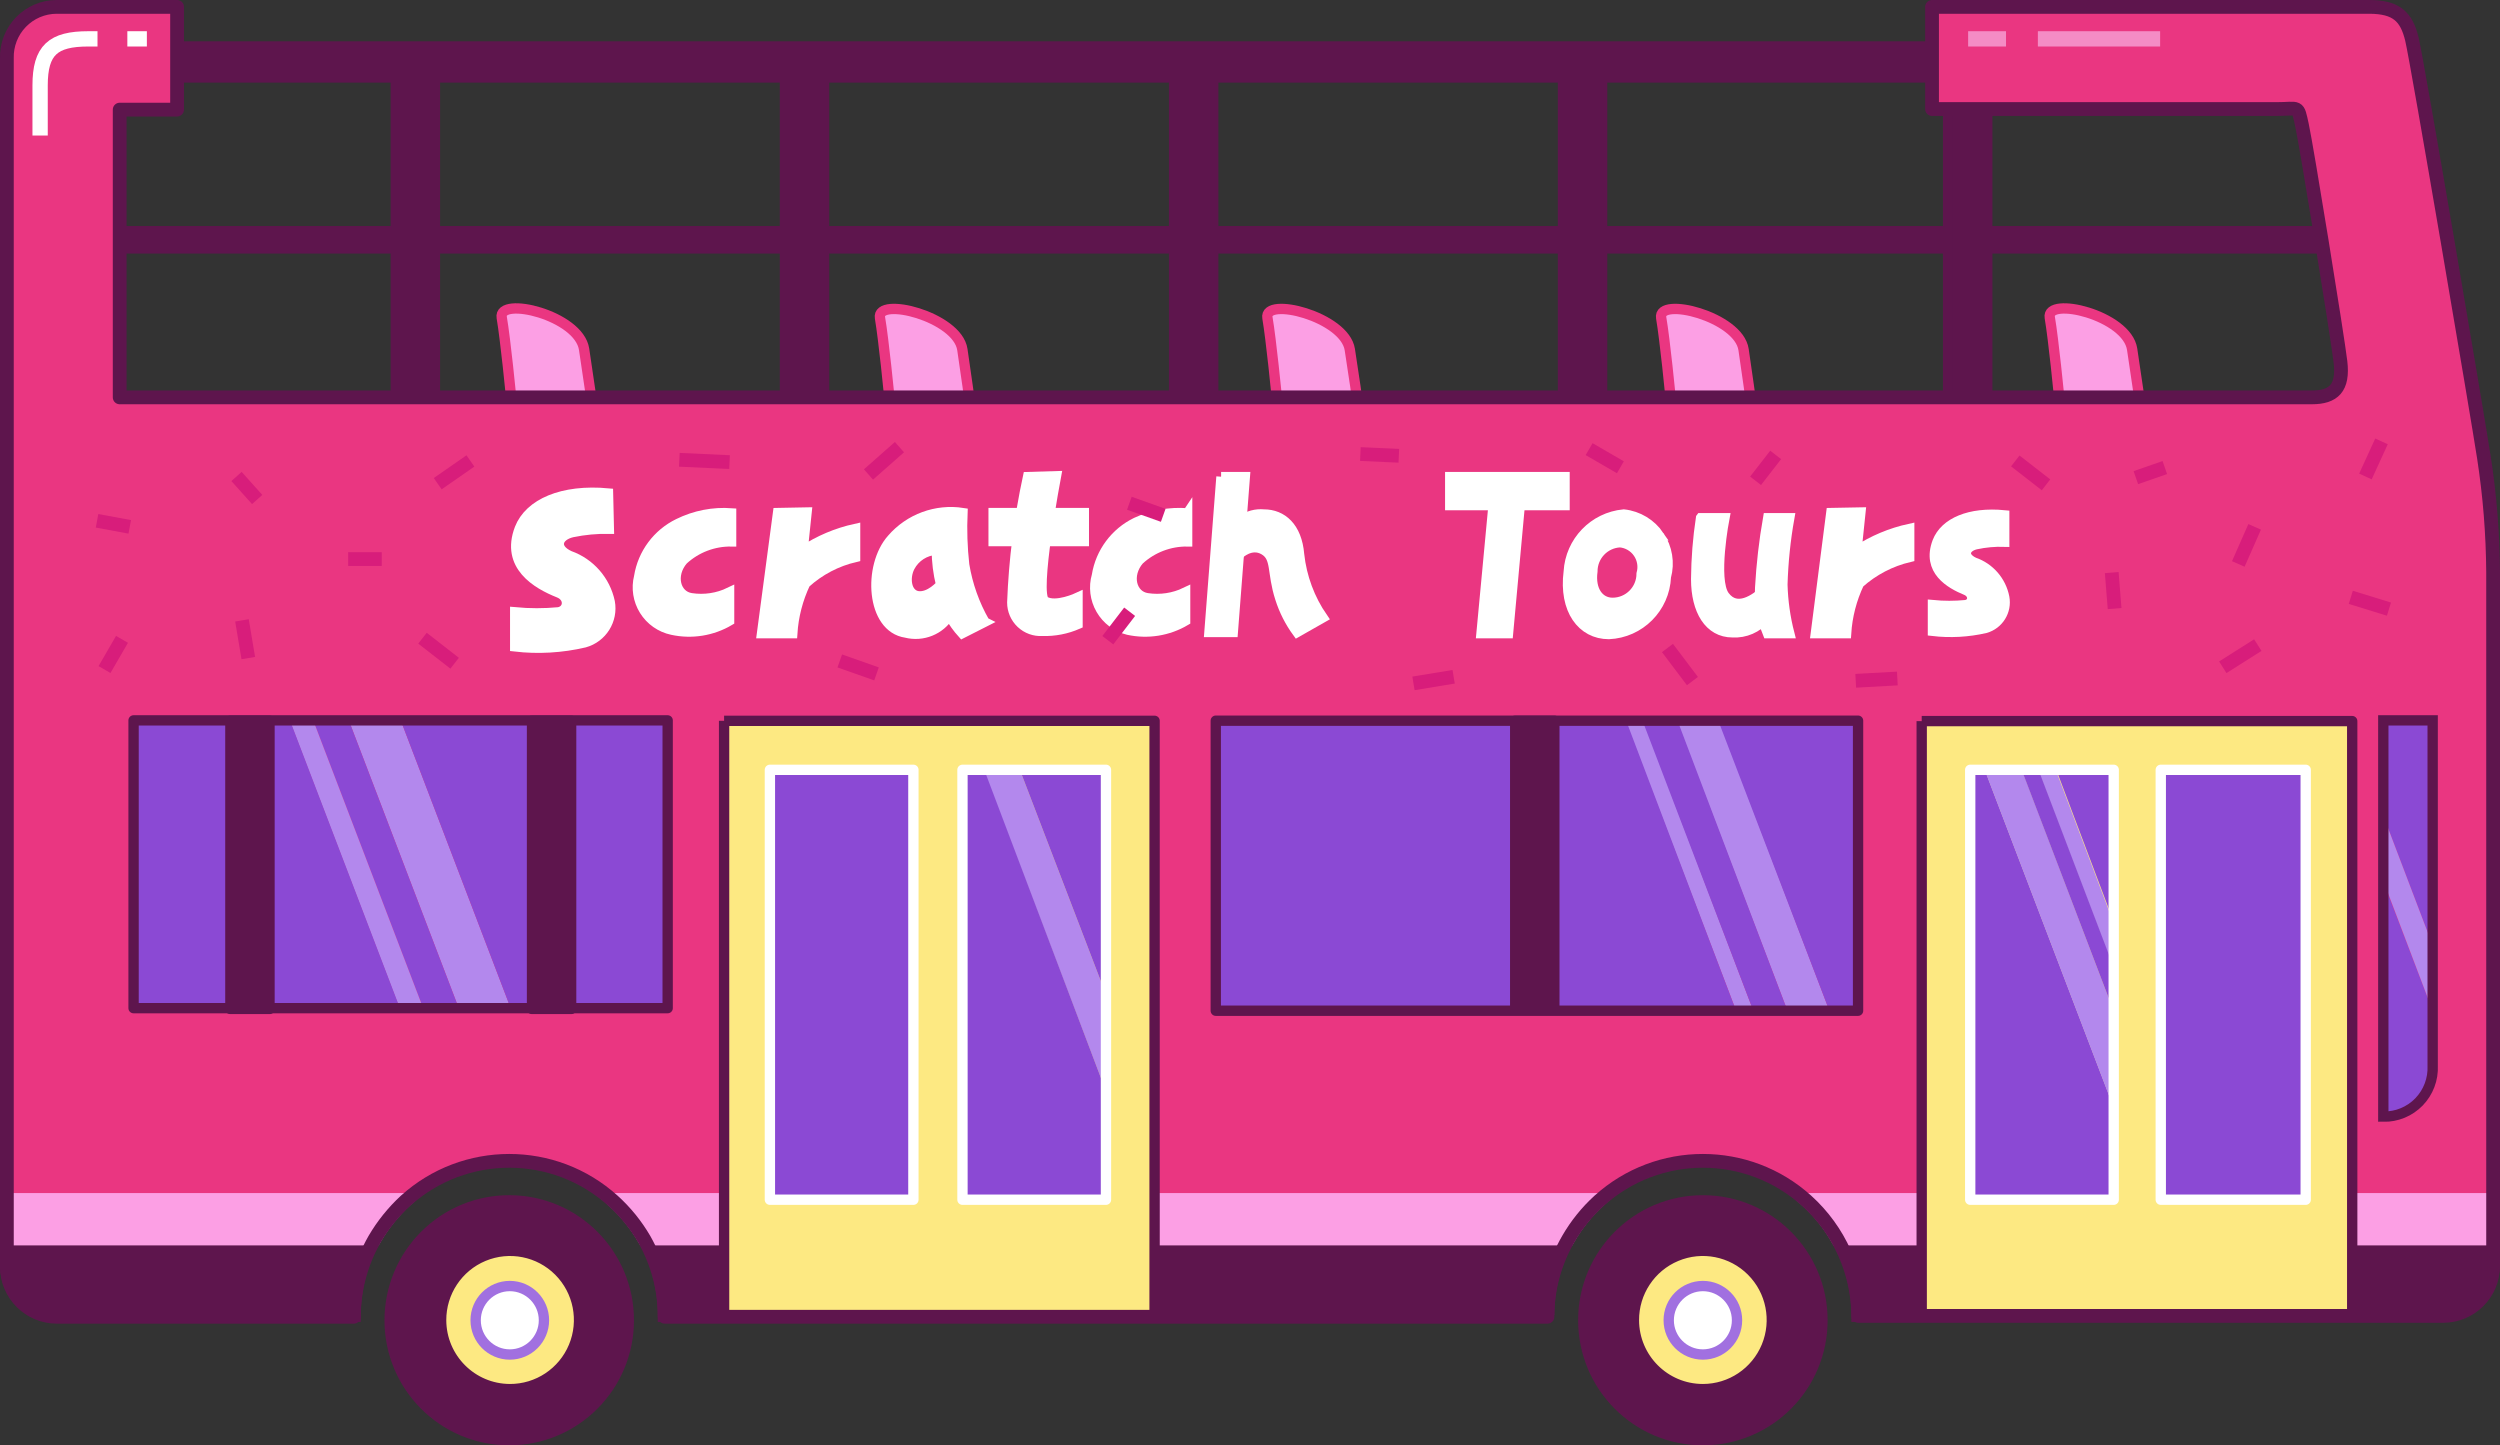
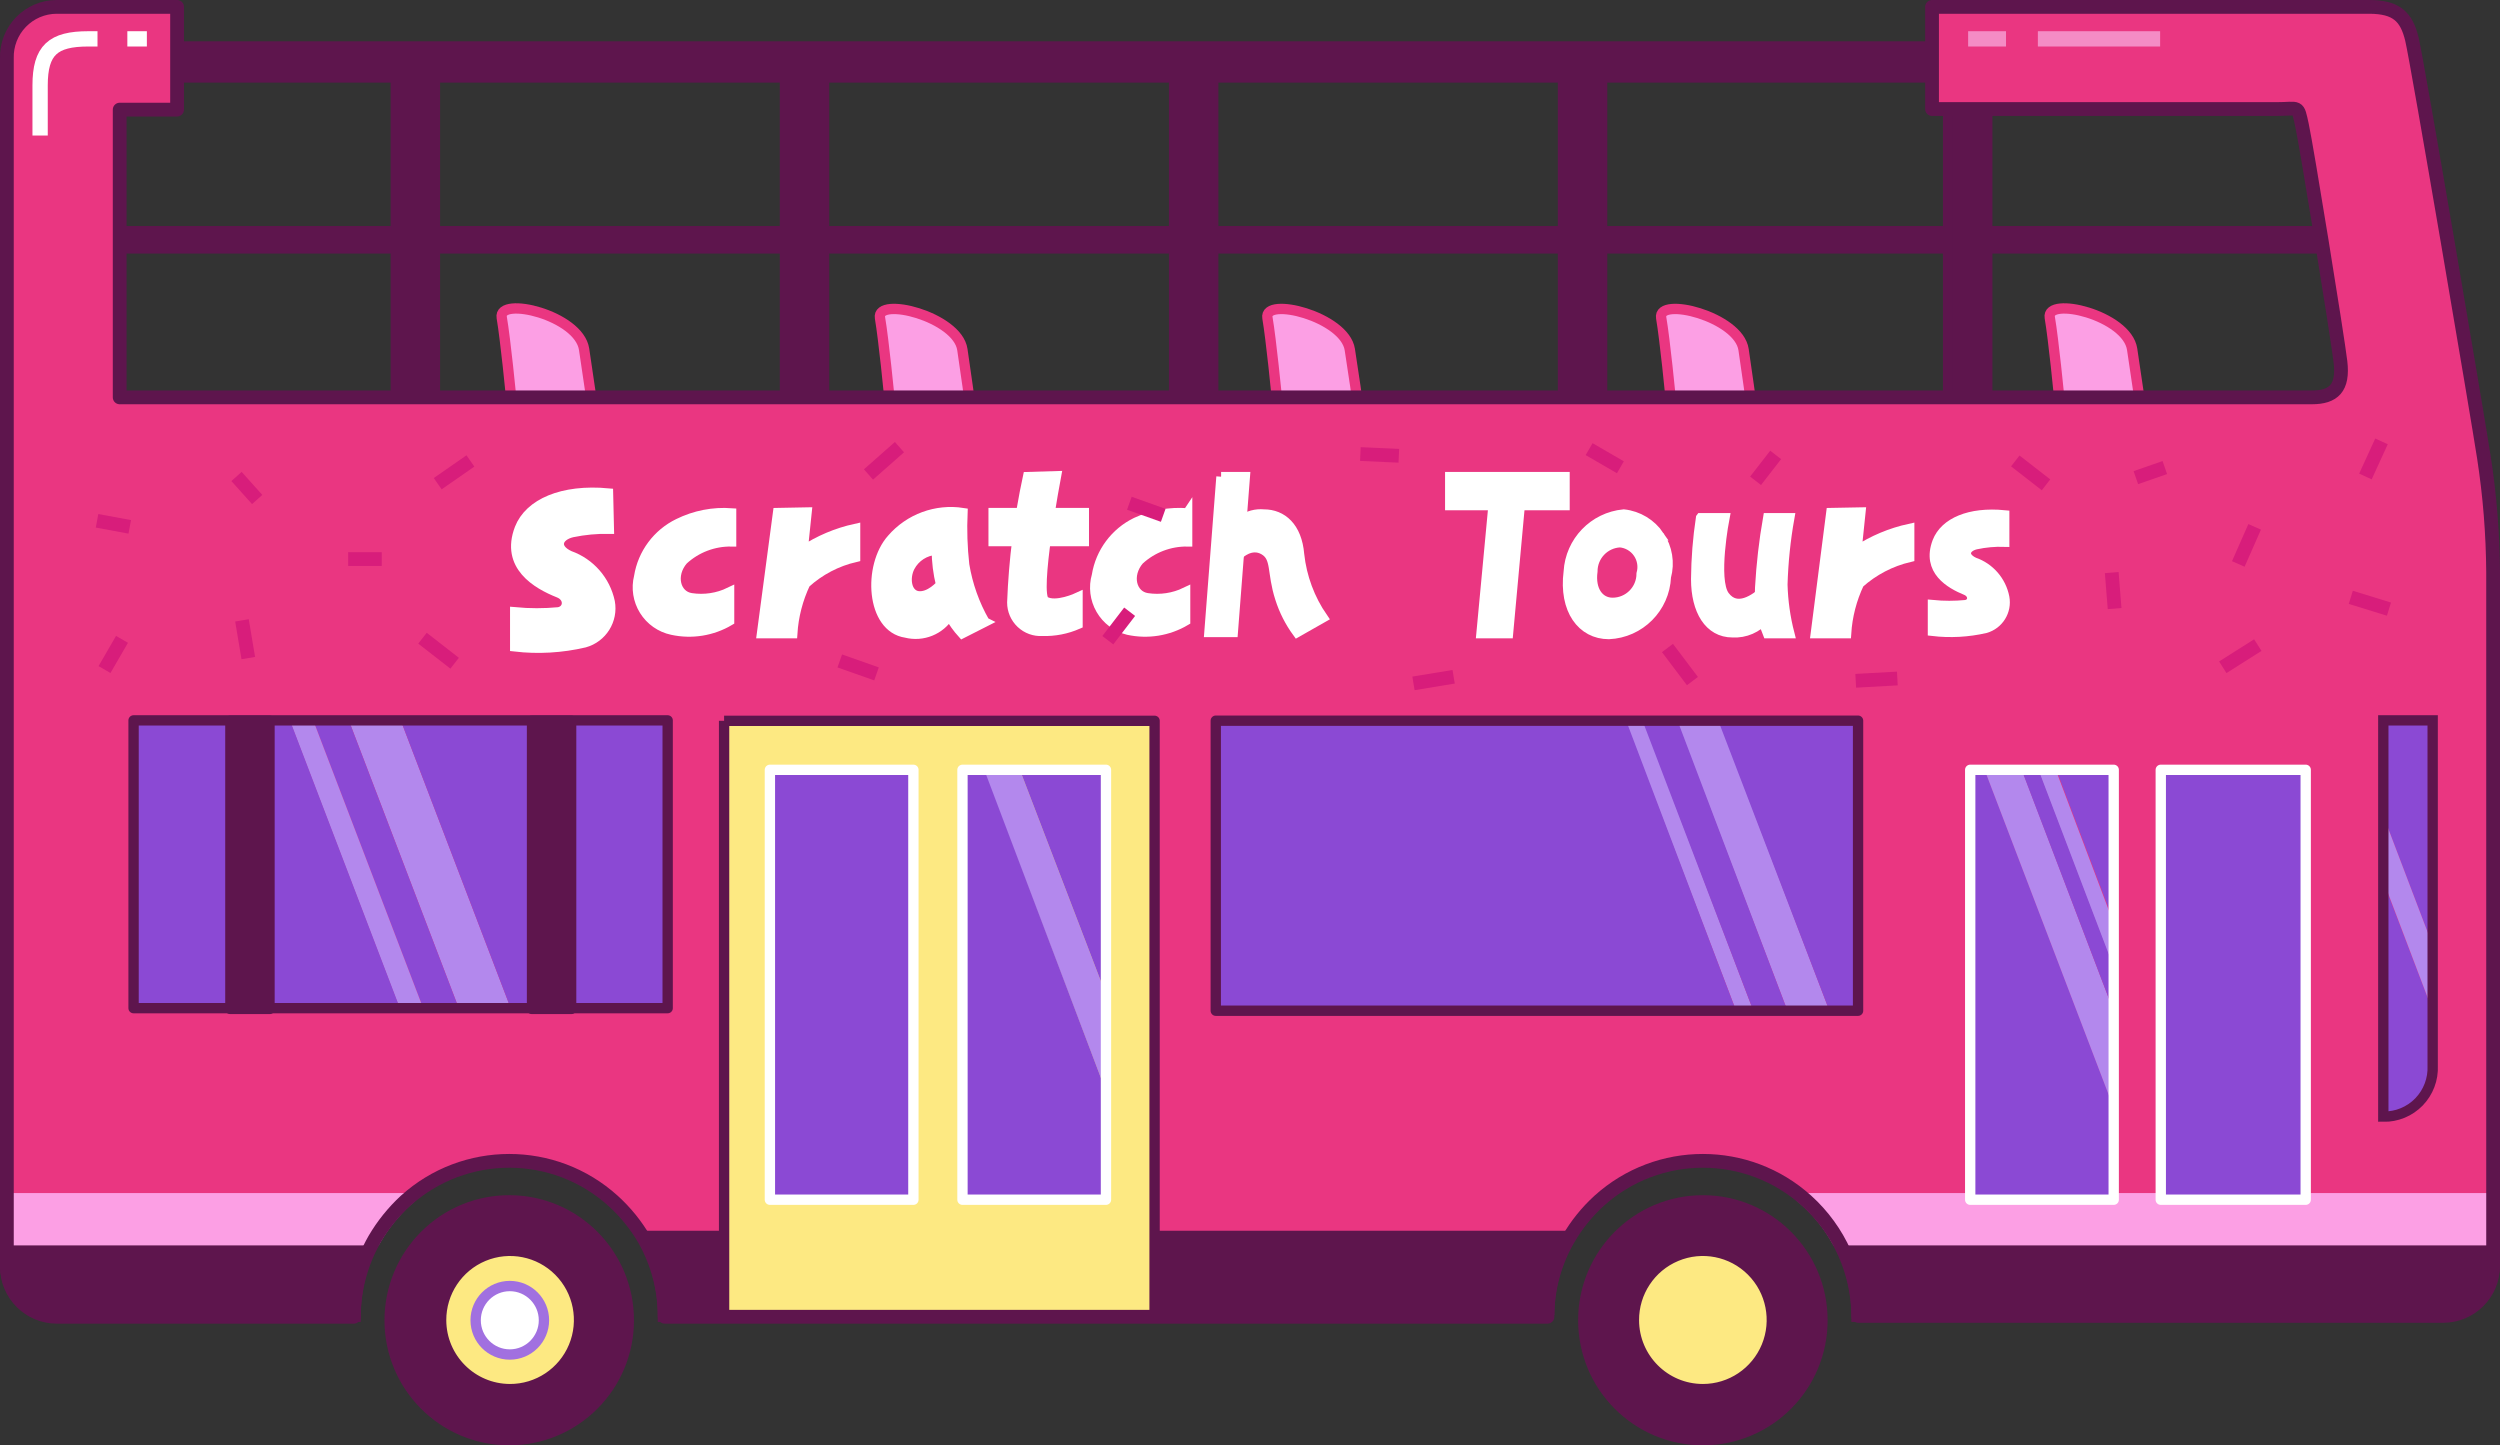
<svg xmlns="http://www.w3.org/2000/svg" version="1.1" width="218.222" height="126.162" viewBox="0,0,218.222,126.162">
  <rect x="0" y="0" width="218.222" height="126.162" fill="#333333" stroke="none" />
  <g transform="translate(-133.268,-113.4)">
    <g data-paper-data="{&quot;isPaintingLayer&quot;:true}" fill="none" fill-rule="nonzero" stroke="none" stroke-width="none" stroke-linecap="none" stroke-linejoin="none" stroke-miterlimit="10" stroke-dasharray="" stroke-dashoffset="0" font-family="none" font-weight="none" font-size="none" text-anchor="none" style="mix-blend-mode: normal">
      <g data-paper-data="{&quot;index&quot;:null}" id="Seats" fill="#fc9fe4" stroke="#ea3681" stroke-width="0.902" stroke-linecap="butt" stroke-linejoin="miter">
        <path d="M313.017,148.107c0,0 -0.501,-5.099 -0.826,-6.983c-0.326,-1.884 6.739,-0.226 7.189,2.763l0.627,4.245z" id="Path" />
        <path d="M279.098,148.132c0,0 -0.501,-5.098 -0.827,-6.982c-0.325,-1.884 6.764,-0.126 7.19,2.763c0.426,2.889 0.601,4.219 0.601,4.219z" id="Path" />
        <path d="M244.727,148.132c0,0 -0.501,-5.098 -0.826,-6.982c-0.325,-1.884 6.739,-0.126 7.19,2.763c0.451,2.889 0.626,4.219 0.626,4.219z" id="Path" />
        <path d="M210.907,148.132c0,0 -0.501,-5.098 -0.826,-6.982c-0.325,-1.884 6.764,-0.126 7.19,2.763c0.426,2.889 0.601,4.219 0.601,4.219z" id="Path" />
        <path d="M177.89,148.107c0,0 -0.501,-5.099 -0.826,-6.983c-0.326,-1.884 6.739,-0.226 7.189,2.763l0.627,4.245z" id="Path" />
      </g>
      <g data-paper-data="{&quot;index&quot;:null}" id="Top-Windows" stroke="#5e154d" stroke-linecap="butt" stroke-linejoin="miter">
        <path d="M335.852,134.331h-192.745" id="Path" fill="none" stroke-width="2.405" />
        <path d="M337.68,118.808h-192.744" id="Path" fill="none" stroke-width="3.607" />
        <path d="M306.767,148.12h-3.482v-25.218h3.482z" id="Rectangle" fill="#5e154d" stroke-width="0.835" />
        <path d="M273.149,148.12h-3.482v-29.313h3.482z" id="Rectangle" fill="#5e154d" stroke-width="0.835" />
        <path d="M239.204,148.12h-3.482v-29.313h3.482z" id="Rectangle" fill="#5e154d" stroke-width="0.835" />
        <path d="M205.234,148.12h-3.482v-29.313h3.482z" id="Rectangle" fill="#5e154d" stroke-width="0.835" />
        <path d="M171.265,148.12h-3.482v-29.313h3.482z" id="Rectangle" fill="#5e154d" stroke-width="0.835" />
      </g>
      <path d="M138.203,114.001h10.522v8.967h-5.01v25.118h191.342c1.904,0 2.781,-0.804 2.505,-3.114c-0.276,-2.311 -2.956,-18.839 -3.357,-20.647c-0.401,-1.809 -0.2,-1.407 -2.23,-1.407h-30.061v-8.917h38.153c2.38,0 3.257,0.854 3.733,2.813c0.476,1.959 5.787,33.231 6.287,36.522c0.513,3.325 0.781,6.683 0.802,10.047v60.535c-0.013,2.394 -1.946,4.332 -4.334,4.345h-51.08c-0.033,-3.834 -1.669,-7.479 -4.509,-10.047c-5.146,-4.65 -12.965,-4.65 -18.112,0c-1.07,0.975 -1.983,2.11 -2.706,3.366c-1.188,2.052 -1.81,4.384 -1.804,6.756h-77.058c0.004,-2.369 -0.609,-4.698 -1.778,-6.756c-0.732,-1.257 -1.653,-2.392 -2.731,-3.366c-5.146,-4.65 -12.965,-4.65 -18.112,0c-1.063,0.982 -1.975,2.116 -2.706,3.366c-1.177,2.057 -1.798,4.386 -1.804,6.756h-25.953c-2.388,-0.013 -4.32,-1.951 -4.334,-4.346v-105.496c-0.033,-1.177 0.407,-2.317 1.223,-3.163c0.816,-0.846 1.937,-1.327 3.111,-1.333z" data-paper-data="{&quot;index&quot;:null}" id="Path" fill="#ea3681" stroke="none" stroke-width="0.668" stroke-linecap="butt" stroke-linejoin="miter" />
      <g data-paper-data="{&quot;index&quot;:null}" id="Bergundy-Stripe" fill="#5e154d" stroke="#5e154d" stroke-width="1.202" stroke-linecap="butt" stroke-linejoin="miter">
        <path d="M268.345,228.188h-77.058c0.004,-2.369 -0.609,-4.698 -1.778,-6.757h80.64c-1.188,2.052 -1.81,4.384 -1.804,6.757z" id="Path" />
        <path d="M350.863,223.843c-0.013,2.394 -1.946,4.332 -4.333,4.346h-51.055c0.007,-2.373 -0.616,-4.705 -1.804,-6.757h57.192z" id="Path" />
        <path d="M165.96,221.431c-1.177,2.057 -1.798,4.386 -1.804,6.757h-25.953c-2.388,-0.014 -4.32,-1.951 -4.334,-4.346v-2.512z" id="Path" />
      </g>
      <g data-paper-data="{&quot;index&quot;:null}" id="Pink-Stripe" fill="#fc9fe4" stroke="#fc9fe4" stroke-width="1.202" stroke-linecap="butt" stroke-linejoin="miter">
        <path d="M350.863,221.511h-57.192c-0.715,-1.261 -1.629,-2.398 -2.706,-3.366h59.897z" id="Path" />
-         <path d="M270.149,221.511h-80.64c-0.732,-1.256 -1.653,-2.392 -2.731,-3.366h86.077c-1.07,0.975 -1.983,2.11 -2.706,3.366z" id="Path" />
        <path d="M168.666,218.145c-1.063,0.981 -1.975,2.116 -2.706,3.366h-32.091v-3.366z" id="Path" />
      </g>
      <path d="M196.473,176.319h37.577v51.919h-37.577v-51.919" data-paper-data="{&quot;index&quot;:null}" id="Path" fill="#fde982" stroke="#5e154d" stroke-width="0.902" stroke-linecap="butt" stroke-linejoin="round" />
-       <path d="M301.011,176.344h37.578v51.894h-37.578v-51.894" data-paper-data="{&quot;index&quot;:null}" id="Path" fill="#fde982" stroke="#5e154d" stroke-width="0.902" stroke-linecap="butt" stroke-linejoin="round" />
      <g data-paper-data="{&quot;index&quot;:null}" id="Left-Wheel">
        <path d="M287.074,223.19c1.297,1.301 2.1,3.096 2.1,5.078c0,1.982 -0.803,3.778 -2.1,5.078c-1.297,1.3 -3.088,2.105 -5.064,2.105c-1.977,0 -3.768,-0.805 -5.065,-2.105c-1.297,-1.301 -2.1,-3.096 -2.1,-5.078c0,-1.982 0.802,-3.778 2.1,-5.078c1.297,-1.301 3.088,-2.106 5.065,-2.106c1.976,0 3.768,0.805 5.064,2.106z" id="Oval" fill="#fde982" stroke="none" stroke-width="0.668" stroke-linecap="butt" stroke-linejoin="miter" />
        <path d="M281.91,218.145c5.783,0 10.471,4.701 10.471,10.499c0,5.799 -4.688,10.499 -10.471,10.499c-5.784,0 -10.471,-4.701 -10.471,-10.499c0,-5.798 4.688,-10.499 10.471,-10.499zM281.91,234.623c2.424,0 4.608,-1.466 5.533,-3.712c0.925,-2.246 0.409,-4.83 -1.309,-6.545c-1.718,-1.716 -4.298,-2.223 -6.533,-1.285c-2.237,0.936 -3.689,3.134 -3.679,5.564c0.014,3.305 2.69,5.978 5.987,5.978z" id="Shape" fill="#5e154d" stroke="#5e154d" stroke-width="0.835" stroke-linecap="round" stroke-linejoin="round" />
-         <path d="M284.017,226.532c0.54,0.541 0.874,1.288 0.874,2.113c0,0.824 -0.334,1.572 -0.874,2.113c-0.54,0.541 -1.285,0.876 -2.107,0.876c-0.823,0 -1.568,-0.335 -2.108,-0.876c-0.54,-0.541 -0.874,-1.289 -0.874,-2.113c0,-0.825 0.334,-1.572 0.874,-2.113c0.54,-0.541 1.285,-0.876 2.108,-0.876c0.822,0 1.567,0.335 2.107,0.876z" id="Oval" fill="#ffffff" stroke="#a170e0" stroke-width="0.902" stroke-linecap="round" stroke-linejoin="round" />
      </g>
      <g data-paper-data="{&quot;index&quot;:null}" id="Right-Wheel">
        <path d="M182.833,223.19c1.297,1.301 2.1,3.096 2.1,5.078c0,1.982 -0.803,3.778 -2.1,5.078c-1.297,1.3 -3.088,2.105 -5.065,2.105c-1.977,0 -3.768,-0.805 -5.065,-2.105c-1.297,-1.301 -2.1,-3.096 -2.1,-5.078c0,-1.982 0.803,-3.778 2.1,-5.078c1.297,-1.301 3.088,-2.106 5.065,-2.106c1.977,0 3.768,0.805 5.065,2.106z" id="Oval" fill="#fde982" stroke="none" stroke-width="0.668" stroke-linecap="butt" stroke-linejoin="miter" />
        <path d="M177.768,218.145c5.776,0.027 10.439,4.74 10.421,10.533c-0.019,5.792 -4.712,10.475 -10.488,10.465c-5.777,-0.009 -10.455,-4.707 -10.455,-10.499c0,-2.794 1.11,-5.472 3.085,-7.442c1.974,-1.971 4.651,-3.071 7.437,-3.058zM177.768,234.623c2.426,0.01 4.619,-1.449 5.552,-3.694c0.933,-2.246 0.422,-4.834 -1.293,-6.554c-1.716,-1.72 -4.297,-2.232 -6.537,-1.297c-2.239,0.936 -3.694,3.134 -3.684,5.567c0.014,3.296 2.675,5.964 5.962,5.978z" id="Shape" fill="#5e154d" stroke="#5e154d" stroke-width="0.835" stroke-linecap="round" stroke-linejoin="round" />
        <path d="M179.875,226.532c0.539,0.541 0.874,1.288 0.874,2.113c0,0.824 -0.335,1.572 -0.874,2.113c-0.54,0.541 -1.285,0.876 -2.108,0.876c-0.822,0 -1.568,-0.335 -2.108,-0.876c-0.539,-0.541 -0.873,-1.289 -0.873,-2.113c0,-0.825 0.334,-1.572 0.873,-2.113c0.54,-0.541 1.285,-0.876 2.108,-0.876c0.822,0 1.568,0.335 2.108,0.876z" id="Oval" fill="#ffffff" stroke="#a170e0" stroke-width="0.902" stroke-linecap="round" stroke-linejoin="round" />
      </g>
      <g data-paper-data="{&quot;index&quot;:null}" id="Left-Purple" stroke-linecap="butt" stroke-linejoin="miter">
        <path d="M341.304,176.282h4.309v19.642l-4.309,-11.329v-8.314" id="Path" fill="#8b49d4" stroke="none" stroke-width="0.668" />
        <path d="M345.614,201.626v4.621c0.055,1.174 -0.377,2.318 -1.193,3.16c-0.816,0.842 -1.945,1.308 -3.116,1.286v-20.346z" id="Path" fill="#8b49d4" stroke="none" stroke-width="0.668" />
        <path d="M341.304,184.596l4.309,11.329v5.702l-4.309,-11.353v-5.677" id="Path" fill="#b388ed" stroke="none" stroke-width="0.668" />
        <path d="M341.304,176.282h4.309v30.142c0.055,1.173 -0.377,2.317 -1.193,3.16c-0.816,0.842 -1.945,1.308 -3.116,1.286z" id="Path" fill="none" stroke="#5e154d" stroke-width="0.902" />
      </g>
      <g data-paper-data="{&quot;index&quot;:null,&quot;origPos&quot;:null}" id="Text" fill="#ffffff" stroke="#ffffff" stroke-width="0.835" stroke-linecap="butt" stroke-linejoin="miter">
        <path d="M186.447,159.583c-1.085,-0.022 -2.169,0.08 -3.231,0.301c-1.277,0.301 -1.653,1.357 -0.225,2.01c1.798,0.64 3.136,2.172 3.532,4.044c0.292,1.589 -0.676,3.137 -2.23,3.567c-1.993,0.468 -4.053,0.587 -6.087,0.351v-3.039c1.275,0.12 2.558,0.12 3.833,0c0.877,-0.176 0.953,-1.281 0,-1.658c-1.903,-0.753 -4.684,-2.361 -3.432,-5.626c0.852,-2.185 3.732,-3.466 7.766,-3.09z" id="Path" />
        <path d="M308.247,160.714c-0.842,-0.027 -1.683,0.049 -2.505,0.226c-0.953,0.227 -1.228,1.03 -0.15,1.532c1.366,0.474 2.377,1.641 2.655,3.064c0.227,1.204 -0.502,2.382 -1.679,2.713c-1.511,0.346 -3.07,0.431 -4.609,0.251v-2.311c0.967,0.094 1.939,0.094 2.906,0c0.676,-0.126 0.727,-0.955 0,-1.256c-1.353,-0.552 -3.457,-1.734 -2.505,-4.245c0.651,-1.683 2.83,-2.637 5.887,-2.336z" id="Path" />
        <path d="M197.12,158.177v2.512c-1.557,-0.025 -3.064,0.55 -4.209,1.608c-1.128,1.306 -0.677,3.09 0.701,3.29c1.136,0.172 2.297,-0.003 3.332,-0.502v2.512c-1.509,0.892 -3.299,1.18 -5.01,0.804c-1.014,-0.214 -1.897,-0.834 -2.446,-1.716c-0.548,-0.882 -0.714,-1.949 -0.46,-2.957c0.327,-2.022 1.618,-3.756 3.457,-4.647c1.438,-0.709 3.037,-1.021 4.635,-0.904z" id="Path" />
        <path d="M236.926,158.177v2.512c-1.556,-0.023 -3.062,0.552 -4.209,1.608c-1.127,1.306 -0.676,3.09 0.701,3.29c1.136,0.172 2.297,-0.003 3.332,-0.502v2.512c-1.509,0.892 -3.299,1.18 -5.01,0.804c-1.009,-0.246 -1.874,-0.896 -2.394,-1.797c-0.52,-0.9 -0.651,-1.976 -0.361,-2.975c0.327,-2.022 1.617,-3.756 3.456,-4.647c1.401,-0.649 2.946,-0.925 4.484,-0.804z" id="Path" />
        <path d="M203.708,158.102l-0.351,3.366c1.398,-0.919 2.951,-1.575 4.585,-1.934v2.512c-1.625,0.376 -3.125,1.162 -4.359,2.285c-0.649,1.372 -1.032,2.855 -1.128,4.371h-2.706l1.403,-10.55z" id="Path" />
        <path d="M295.696,158.102l-0.351,3.366c1.405,-0.921 2.968,-1.577 4.609,-1.934v2.512c-1.629,0.383 -3.136,1.168 -4.384,2.285c-0.649,1.372 -1.032,2.855 -1.128,4.371h-2.706l1.353,-10.55z" id="Path" />
        <path d="M219.24,167.697l-1.979,1.005c-0.436,-0.482 -0.814,-1.013 -1.128,-1.583c-0.794,1.282 -2.324,1.901 -3.783,1.532c-3.082,-0.452 -3.357,-5.853 -1.252,-8.214c1.54,-1.782 3.887,-2.646 6.212,-2.285c-0.067,1.517 -0.017,3.037 0.151,4.546c0.289,1.76 0.89,3.453 1.778,4.999zM215.382,164.431c-0.244,-0.987 -0.369,-1.998 -0.375,-3.014c-0.976,0.049 -1.853,0.613 -2.305,1.482c-0.476,0.929 -0.326,2.336 0.676,2.512c1.052,0.151 2.004,-0.979 2.004,-0.979z" id="Shape" />
        <path d="M219.967,158.152h7.941v2.512h-7.941z" id="Rectangle" />
        <path d="M259.823,155.012h10.045v2.512h-10.045z" id="Rectangle" />
        <path d="M225.478,154.937c0,0 -1.954,10.348 -1.002,10.926c0.951,0.578 2.881,-0.327 2.881,-0.327v2.361c-0.978,0.429 -2.039,0.635 -3.106,0.603c-0.69,0.041 -1.367,-0.204 -1.869,-0.68c-0.503,-0.476 -0.788,-1.138 -0.786,-1.832c0.14,-3.692 0.601,-7.365 1.378,-10.976z" id="Path" />
        <path d="M239.857,155.012h2.104l-1.052,13.588h-2.104l1.052,-13.588" id="Path" />
        <path d="M263.605,157.499h2.355l-1.027,11.203h-2.38l1.052,-11.203" id="Path" />
        <path d="M241.636,158.805c0.567,-0.405 1.26,-0.592 1.954,-0.527c1.603,0 2.906,1.13 3.106,3.517c0.214,1.985 0.92,3.885 2.054,5.526l-2.255,1.281c-0.658,-0.9 -1.166,-1.901 -1.503,-2.963c-0.751,-2.311 -0.276,-3.567 -1.403,-4.22c-1.128,-0.653 -2.155,0.377 -2.155,0.377z" id="Path" />
        <path d="M278.12,160.157c0.713,1.054 0.93,2.368 0.592,3.597c-0.115,2.725 -2.292,4.908 -5.01,5.024c-2.355,0 -3.958,-2.135 -3.532,-5.476c0.15,-2.643 2.205,-4.779 4.835,-5.024c1.263,0.138 2.401,0.825 3.116,1.879zM276.241,161.683c-0.358,-0.524 -0.931,-0.861 -1.563,-0.919c-1.335,0.067 -2.382,1.172 -2.38,2.512c-0.225,1.658 0.576,2.713 1.729,2.713c1.383,0 2.505,-1.124 2.505,-2.512c0.174,-0.611 0.068,-1.269 -0.291,-1.794z" id="Shape" />
        <path d="M281.718,158.604h2.104c0,0 -1.052,5.4 0,6.807c1.052,1.407 2.631,0.301 3.557,-0.552v2.512c-0.707,0.854 -1.776,1.32 -2.881,1.256c-2.054,0 -3.206,-1.934 -3.206,-4.672c0.015,-1.791 0.157,-3.579 0.425,-5.35z" id="Path" />
        <path d="M289.484,158.604c-0.343,1.925 -0.544,3.873 -0.601,5.827c0.04,1.442 0.241,2.874 0.601,4.27h-1.929c-0.514,-1.266 -0.744,-2.629 -0.677,-3.994c0.114,-2.046 0.348,-4.084 0.701,-6.103z" id="Path" />
      </g>
      <g data-paper-data="{&quot;index&quot;:null}" id="Left-Door-Windows">
        <path d="M321.879,180.596h12.651v37.526h-12.651v-37.526" id="Path" fill="#8b49d4" stroke="#ffffff" stroke-width="0.902" stroke-linecap="round" stroke-linejoin="round" />
        <path d="M312.71,180.596l5.01,13.262v3.969l-6.563,-17.231h1.553" id="Path" fill="#b388ed" stroke="none" stroke-width="0.668" stroke-linecap="butt" stroke-linejoin="miter" />
        <path d="M317.771,180.596v13.262l-5.01,-13.262h5.01" id="Path" fill="#8b49d4" stroke="none" stroke-width="0.668" stroke-linecap="butt" stroke-linejoin="miter" />
        <path d="M306.522,180.596l11.248,29.463v8.063h-12.526v-37.526h1.277" id="Path" fill="#8b49d4" stroke="none" stroke-width="0.668" stroke-linecap="butt" stroke-linejoin="miter" />
        <path d="M309.754,180.596l8.016,21.074v8.44l-11.248,-29.464l3.232,-0.05" id="Path" fill="#b388ed" stroke="none" stroke-width="0.668" stroke-linecap="butt" stroke-linejoin="miter" />
        <path d="M311.207,180.596l6.563,17.231v3.843l-8.016,-21.024l1.453,-0.05" id="Path" fill="#8b49d4" stroke="none" stroke-width="0.668" stroke-linecap="butt" stroke-linejoin="miter" />
        <path d="M317.771,180.596v37.526h-12.526v-37.526h12.526" id="Path" fill="none" stroke="#ffffff" stroke-width="0.902" stroke-linecap="round" stroke-linejoin="round" />
      </g>
      <g data-paper-data="{&quot;index&quot;:null}" id="left-window">
        <path d="M283.331,176.307l9.62,25.319h-3.658l-9.594,-25.118l3.632,-0.201" id="Path" fill="#b388ed" stroke="none" stroke-width="0.668" stroke-linecap="butt" stroke-linejoin="miter" />
        <path d="M295.456,176.307v25.319h-2.505l-9.62,-25.118l12.125,-0.201" id="Path" fill="#8b49d4" stroke="none" stroke-width="0.668" stroke-linecap="butt" stroke-linejoin="miter" />
        <path d="M276.718,176.307l9.594,25.319h-1.503l-9.594,-25.118l1.503,-0.201" id="Path" fill="#b388ed" stroke="none" stroke-width="0.668" stroke-linecap="butt" stroke-linejoin="miter" />
        <path d="M279.699,176.307l9.594,25.319h-2.982l-9.594,-25.118l2.982,-0.201" id="Path" fill="#8b49d4" stroke="none" stroke-width="0.668" stroke-linecap="butt" stroke-linejoin="miter" />
        <path d="M239.391,176.307h35.823l9.594,25.319h-45.418v-25.319" id="Path" fill="#8b49d4" stroke="none" stroke-width="0.668" stroke-linecap="butt" stroke-linejoin="miter" />
        <path d="M239.391,176.307h56.065v25.319h-56.065v-25.319" id="Path" fill="none" stroke="#5e154d" stroke-width="0.902" stroke-linecap="round" stroke-linejoin="round" />
-         <path d="M268.977,201.5h-3.482v-25.218h3.482z" id="Rectangle" fill="#5e154d" stroke="#5e154d" stroke-width="0.835" stroke-linecap="round" stroke-linejoin="round" />
      </g>
      <g data-paper-data="{&quot;index&quot;:null}" id="Right-Door-Windows">
        <path d="M200.471,180.596h12.526v37.526h-12.526v-37.526" id="Path" fill="#8b49d4" stroke="#ffffff" stroke-width="0.902" stroke-linecap="round" stroke-linejoin="round" />
        <path d="M222.291,180.596l7.515,19.617v8.44l-10.697,-28.057h3.181" id="Path" fill="#b388ed" stroke="none" stroke-width="0.668" stroke-linecap="butt" stroke-linejoin="miter" />
        <path d="M229.806,180.596v19.617l-7.515,-19.617h7.515" id="Path" fill="#8b49d4" stroke="none" stroke-width="0.668" stroke-linecap="butt" stroke-linejoin="miter" />
        <path d="M219.184,180.596l10.622,28.057v9.469h-12.526v-37.526h1.904" id="Path" fill="#8b49d4" stroke="none" stroke-width="0.668" stroke-linecap="butt" stroke-linejoin="miter" />
        <path d="M217.281,180.596h12.526v37.526h-12.526v-37.526" id="Path" fill="none" stroke="#ffffff" stroke-width="0.902" stroke-linecap="round" stroke-linejoin="round" />
      </g>
      <g data-paper-data="{&quot;index&quot;:null}" id="Right-Window">
        <path d="M168.25,176.282l9.594,25.118h-4.534l-9.595,-25.118h4.535" id="Path" fill="#b388ed" stroke="none" stroke-width="0.668" stroke-linecap="butt" stroke-linejoin="miter" />
        <path d="M163.716,176.282l9.595,25.118h-3.107l-9.594,-25.118h3.106" id="Path" fill="#8b49d4" stroke="none" stroke-width="0.668" stroke-linecap="butt" stroke-linejoin="miter" />
        <path d="M191.272,176.282v25.118h-13.428l-9.594,-25.118h23.022" id="Path" fill="#8b49d4" stroke="none" stroke-width="0.668" stroke-linecap="butt" stroke-linejoin="miter" />
        <path d="M160.609,176.282l9.594,25.118h-2.054l-9.595,-25.118h2.054" id="Path" fill="#b388ed" stroke="none" stroke-width="0.668" stroke-linecap="butt" stroke-linejoin="miter" />
        <path d="M144.677,176.282h13.903l9.595,25.118h-23.498v-25.118" id="Path" fill="#8b49d4" stroke="none" stroke-width="0.668" stroke-linecap="butt" stroke-linejoin="miter" />
        <path d="M144.927,176.282h46.621v25.118h-46.621v-25.118" id="Path" fill="none" stroke="#5e154d" stroke-width="0.902" stroke-linecap="round" stroke-linejoin="round" />
        <path d="M183.156,201.5h-3.482v-25.218h3.482z" id="Rectangle" fill="#5e154d" stroke="#5e154d" stroke-width="0.835" stroke-linecap="round" stroke-linejoin="round" />
        <path d="M156.826,201.5h-3.482v-25.218h3.482z" id="Rectangle" fill="#5e154d" stroke="#5e154d" stroke-width="0.835" stroke-linecap="round" stroke-linejoin="round" />
      </g>
      <g data-paper-data="{&quot;index&quot;:null}" id="Highlights" fill="none" stroke-width="1.336" stroke-linecap="butt" stroke-linejoin="miter">
        <path d="M136.769,125.232v-4.371c0,-3.089 1.128,-4.069 4.209,-4.069h0.801" id="Path" stroke="#ffffff" />
        <path d="M144.384,116.792h1.704" id="Path" stroke="#ffffff" />
        <path d="M311.151,116.792h10.672" id="Path" stroke="#f48cc5" />
        <path d="M305.064,116.792h3.306" id="Path" stroke="#f48cc5" />
      </g>
      <g data-paper-data="{&quot;index&quot;:null}" id="Pattern" fill="none" stroke="#d81d7b" stroke-width="1.202" stroke-linecap="butt" stroke-linejoin="miter">
        <path d="M339.743,154.992l1.403,-3.064" id="Path" />
        <path d="M330.074,159.388l-1.428,3.24" id="Path" />
        <path d="M322.233,154.213l-2.53,0.879" id="Path" />
        <path d="M298.885,172.625l-3.633,0.201" id="Path" />
        <path d="M309.181,153.635l2.681,2.085" id="Path" />
        <path d="M286.51,155.369l1.754,-2.261" id="Path" />
        <path d="M274.71,154.188l-2.73,-1.583" id="Path" />
        <path d="M252.014,153.033l3.357,0.151" id="Path" />
        <path d="M229.968,169.284l1.905,-2.486" id="Path" />
        <path d="M256.648,173.052l3.507,-0.578" id="Path" />
        <path d="M234.804,158.383l-2.956,-1.055" id="Path" />
        <path d="M209.777,172.223l-3.206,-1.13" id="Path" />
        <path d="M172.952,171.293l-2.806,-2.185" id="Path" />
        <path d="M209.076,154.816l2.705,-2.386" id="Path" />
-         <path d="M192.567,153.535l4.384,0.201" id="Path" />
        <path d="M171.474,155.62l2.856,-1.985" id="Path" />
        <path d="M155.717,157.001l-1.804,-2.01" id="Path" />
        <path d="M141.738,158.86l2.856,0.528" id="Path" />
        <path d="M143.918,169.208l-1.528,2.637" id="Path" />
        <path d="M154.389,167.551l0.551,3.29" id="Path" />
        <path d="M166.589,162.201h-2.931" id="Path" />
        <path d="M317.598,163.381l0.251,3.14" id="Path" />
        <path d="M280.998,172.851l-2.179,-2.889" id="Path" />
        <path d="M327.293,171.645l3.056,-1.935" id="Path" />
        <path d="M341.798,166.571l-3.332,-1.03" id="Path" />
      </g>
      <path d="M138.203,114.001h10.522v8.967h-5.01v25.118h191.342c1.904,0 2.781,-0.804 2.505,-3.114c-0.276,-2.311 -2.956,-18.839 -3.357,-20.647c-0.401,-1.809 -0.2,-1.407 -2.23,-1.407h-30.061v-8.917h38.153c2.38,0 3.257,0.854 3.733,2.813c0.476,1.959 5.787,33.231 6.287,36.522c0.513,3.325 0.781,6.683 0.802,10.047v60.535c-0.013,2.394 -1.946,4.332 -4.334,4.345h-51.08c-0.033,-3.834 -1.669,-7.479 -4.509,-10.047c-5.146,-4.65 -12.965,-4.65 -18.112,0c-1.07,0.975 -1.983,2.11 -2.706,3.366c-1.188,2.052 -1.81,4.384 -1.804,6.756h-77.058c0.004,-2.369 -0.609,-4.698 -1.778,-6.756c-0.732,-1.257 -1.653,-2.392 -2.731,-3.366c-5.146,-4.65 -12.965,-4.65 -18.112,0c-1.063,0.982 -1.975,2.116 -2.706,3.366c-1.177,2.057 -1.798,4.386 -1.804,6.756h-25.953c-2.388,-0.013 -4.32,-1.951 -4.334,-4.346v-105.496c-0.033,-1.177 0.407,-2.317 1.223,-3.163c0.816,-0.846 1.937,-1.327 3.111,-1.333z" data-paper-data="{&quot;index&quot;:null}" id="Path" fill="none" stroke="#5e154d" stroke-width="1.202" stroke-linecap="round" stroke-linejoin="round" />
    </g>
  </g>
</svg>